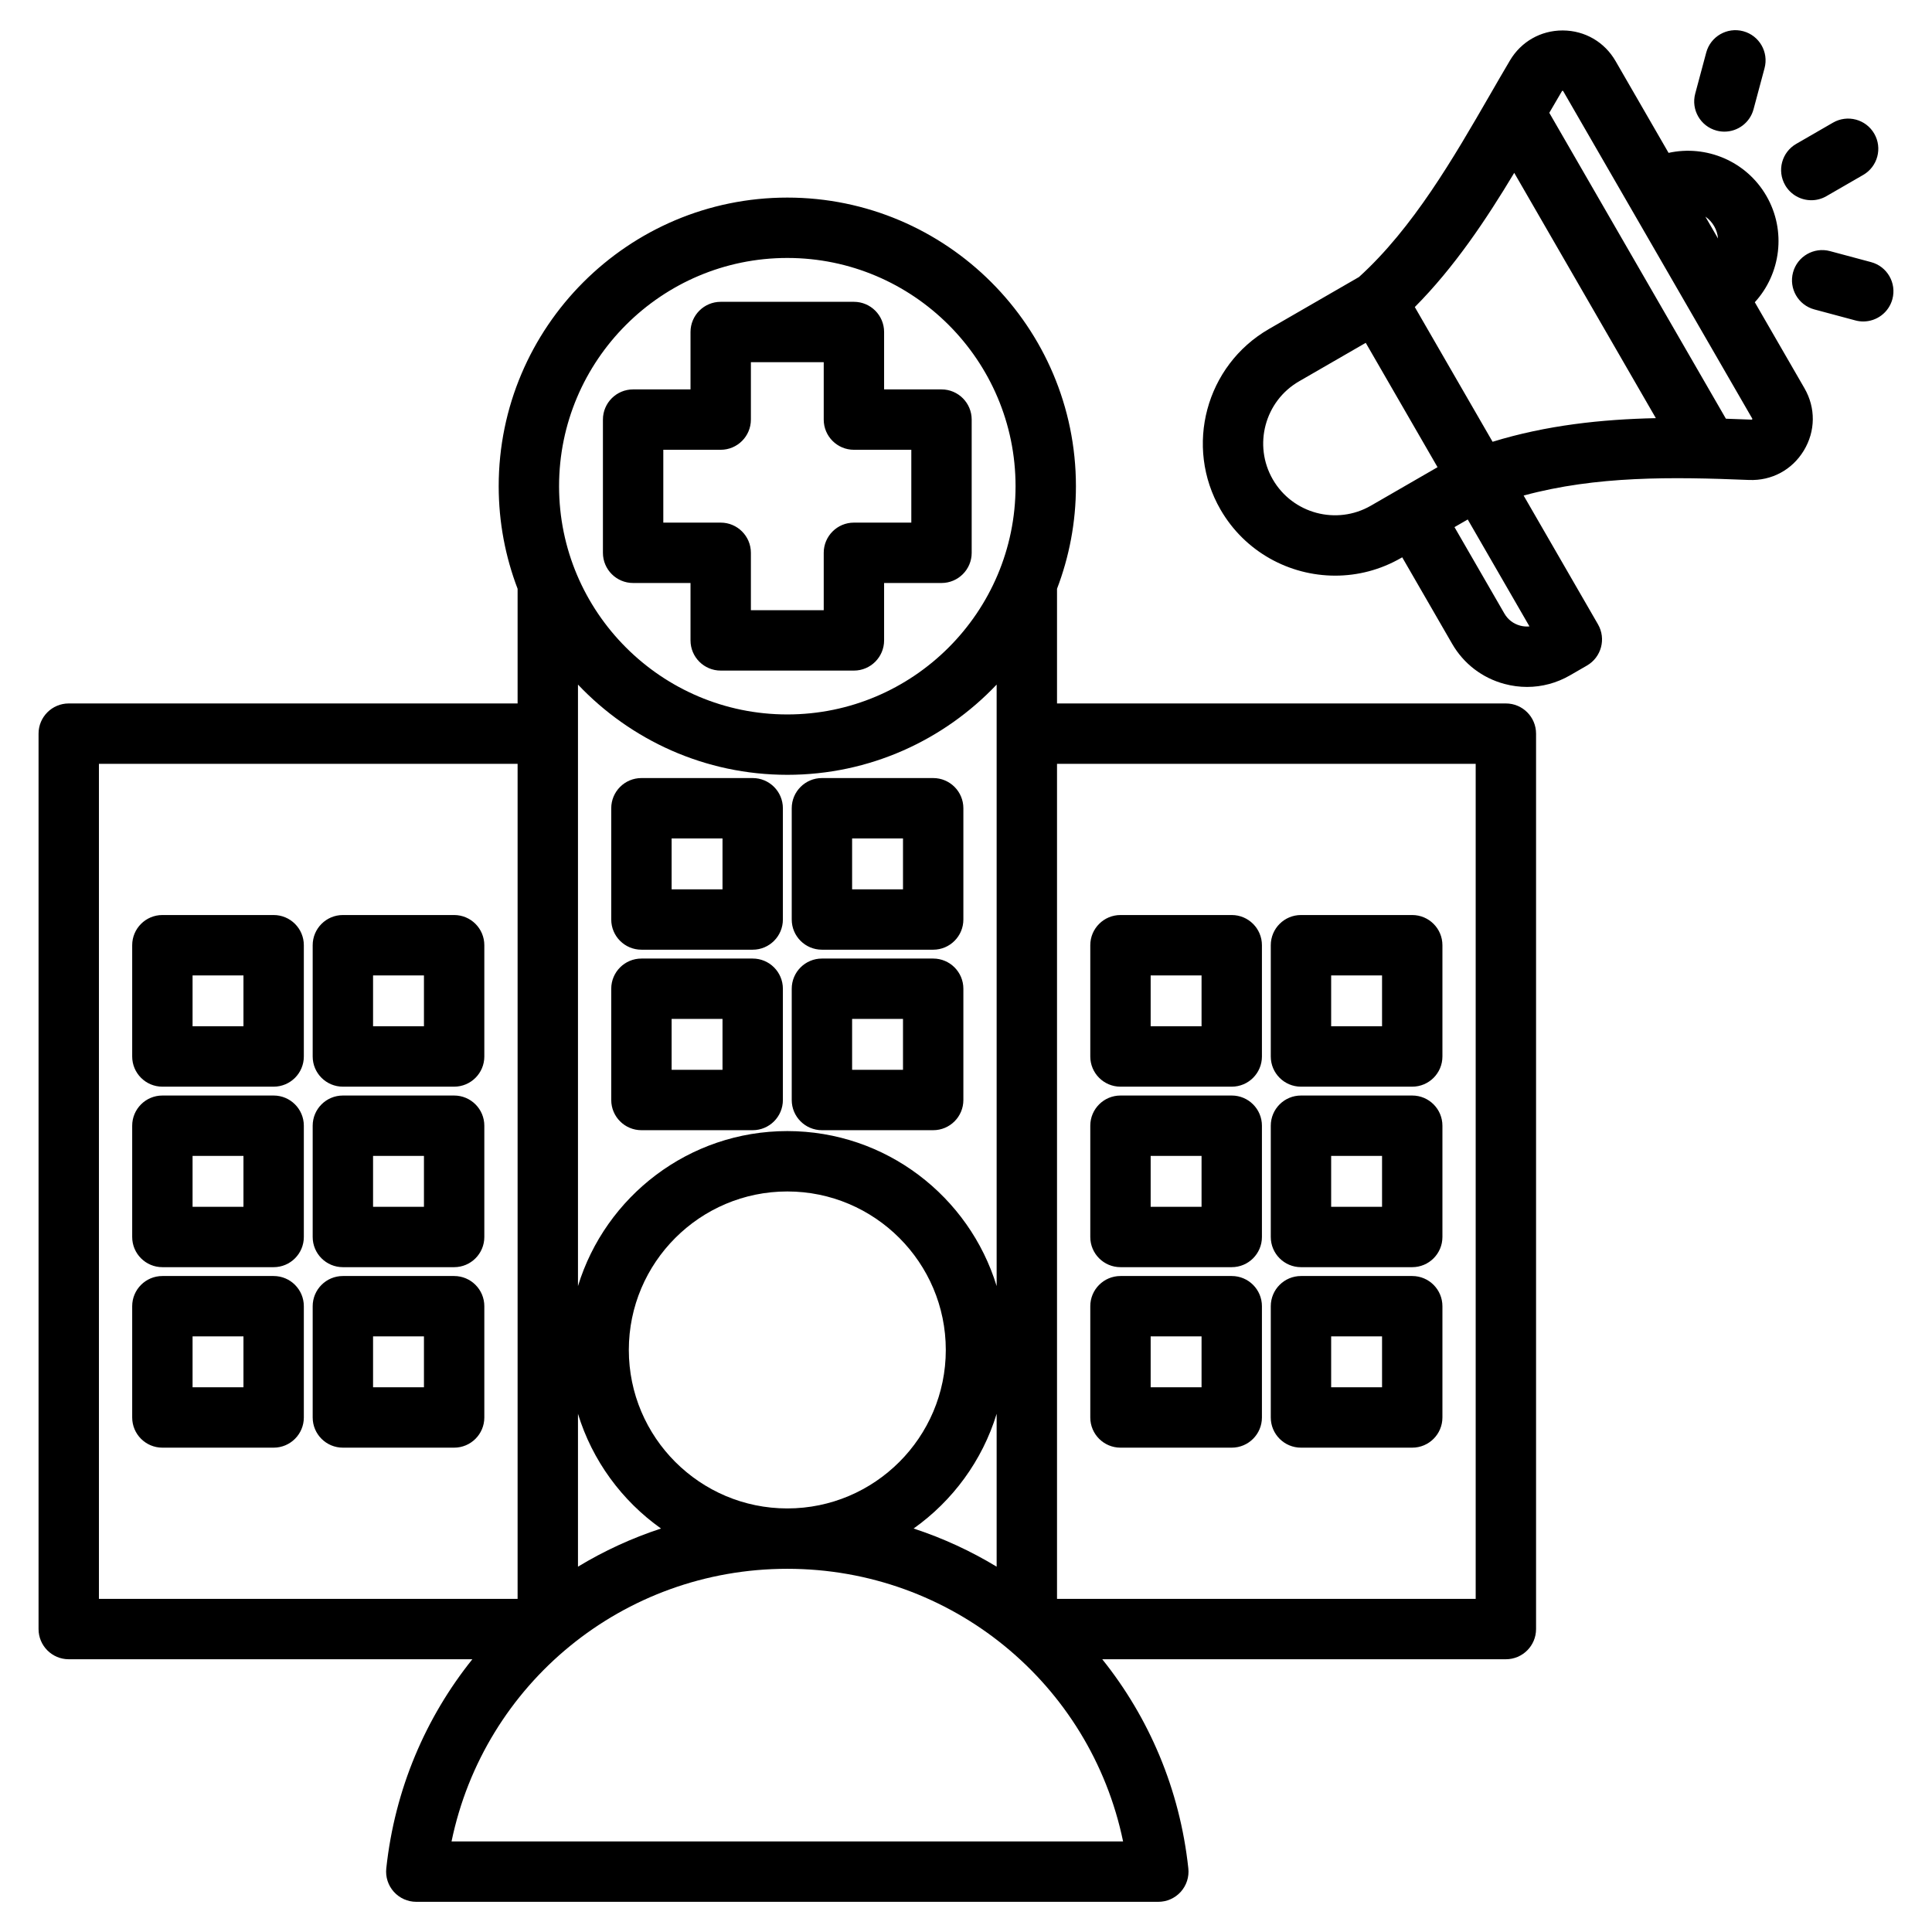
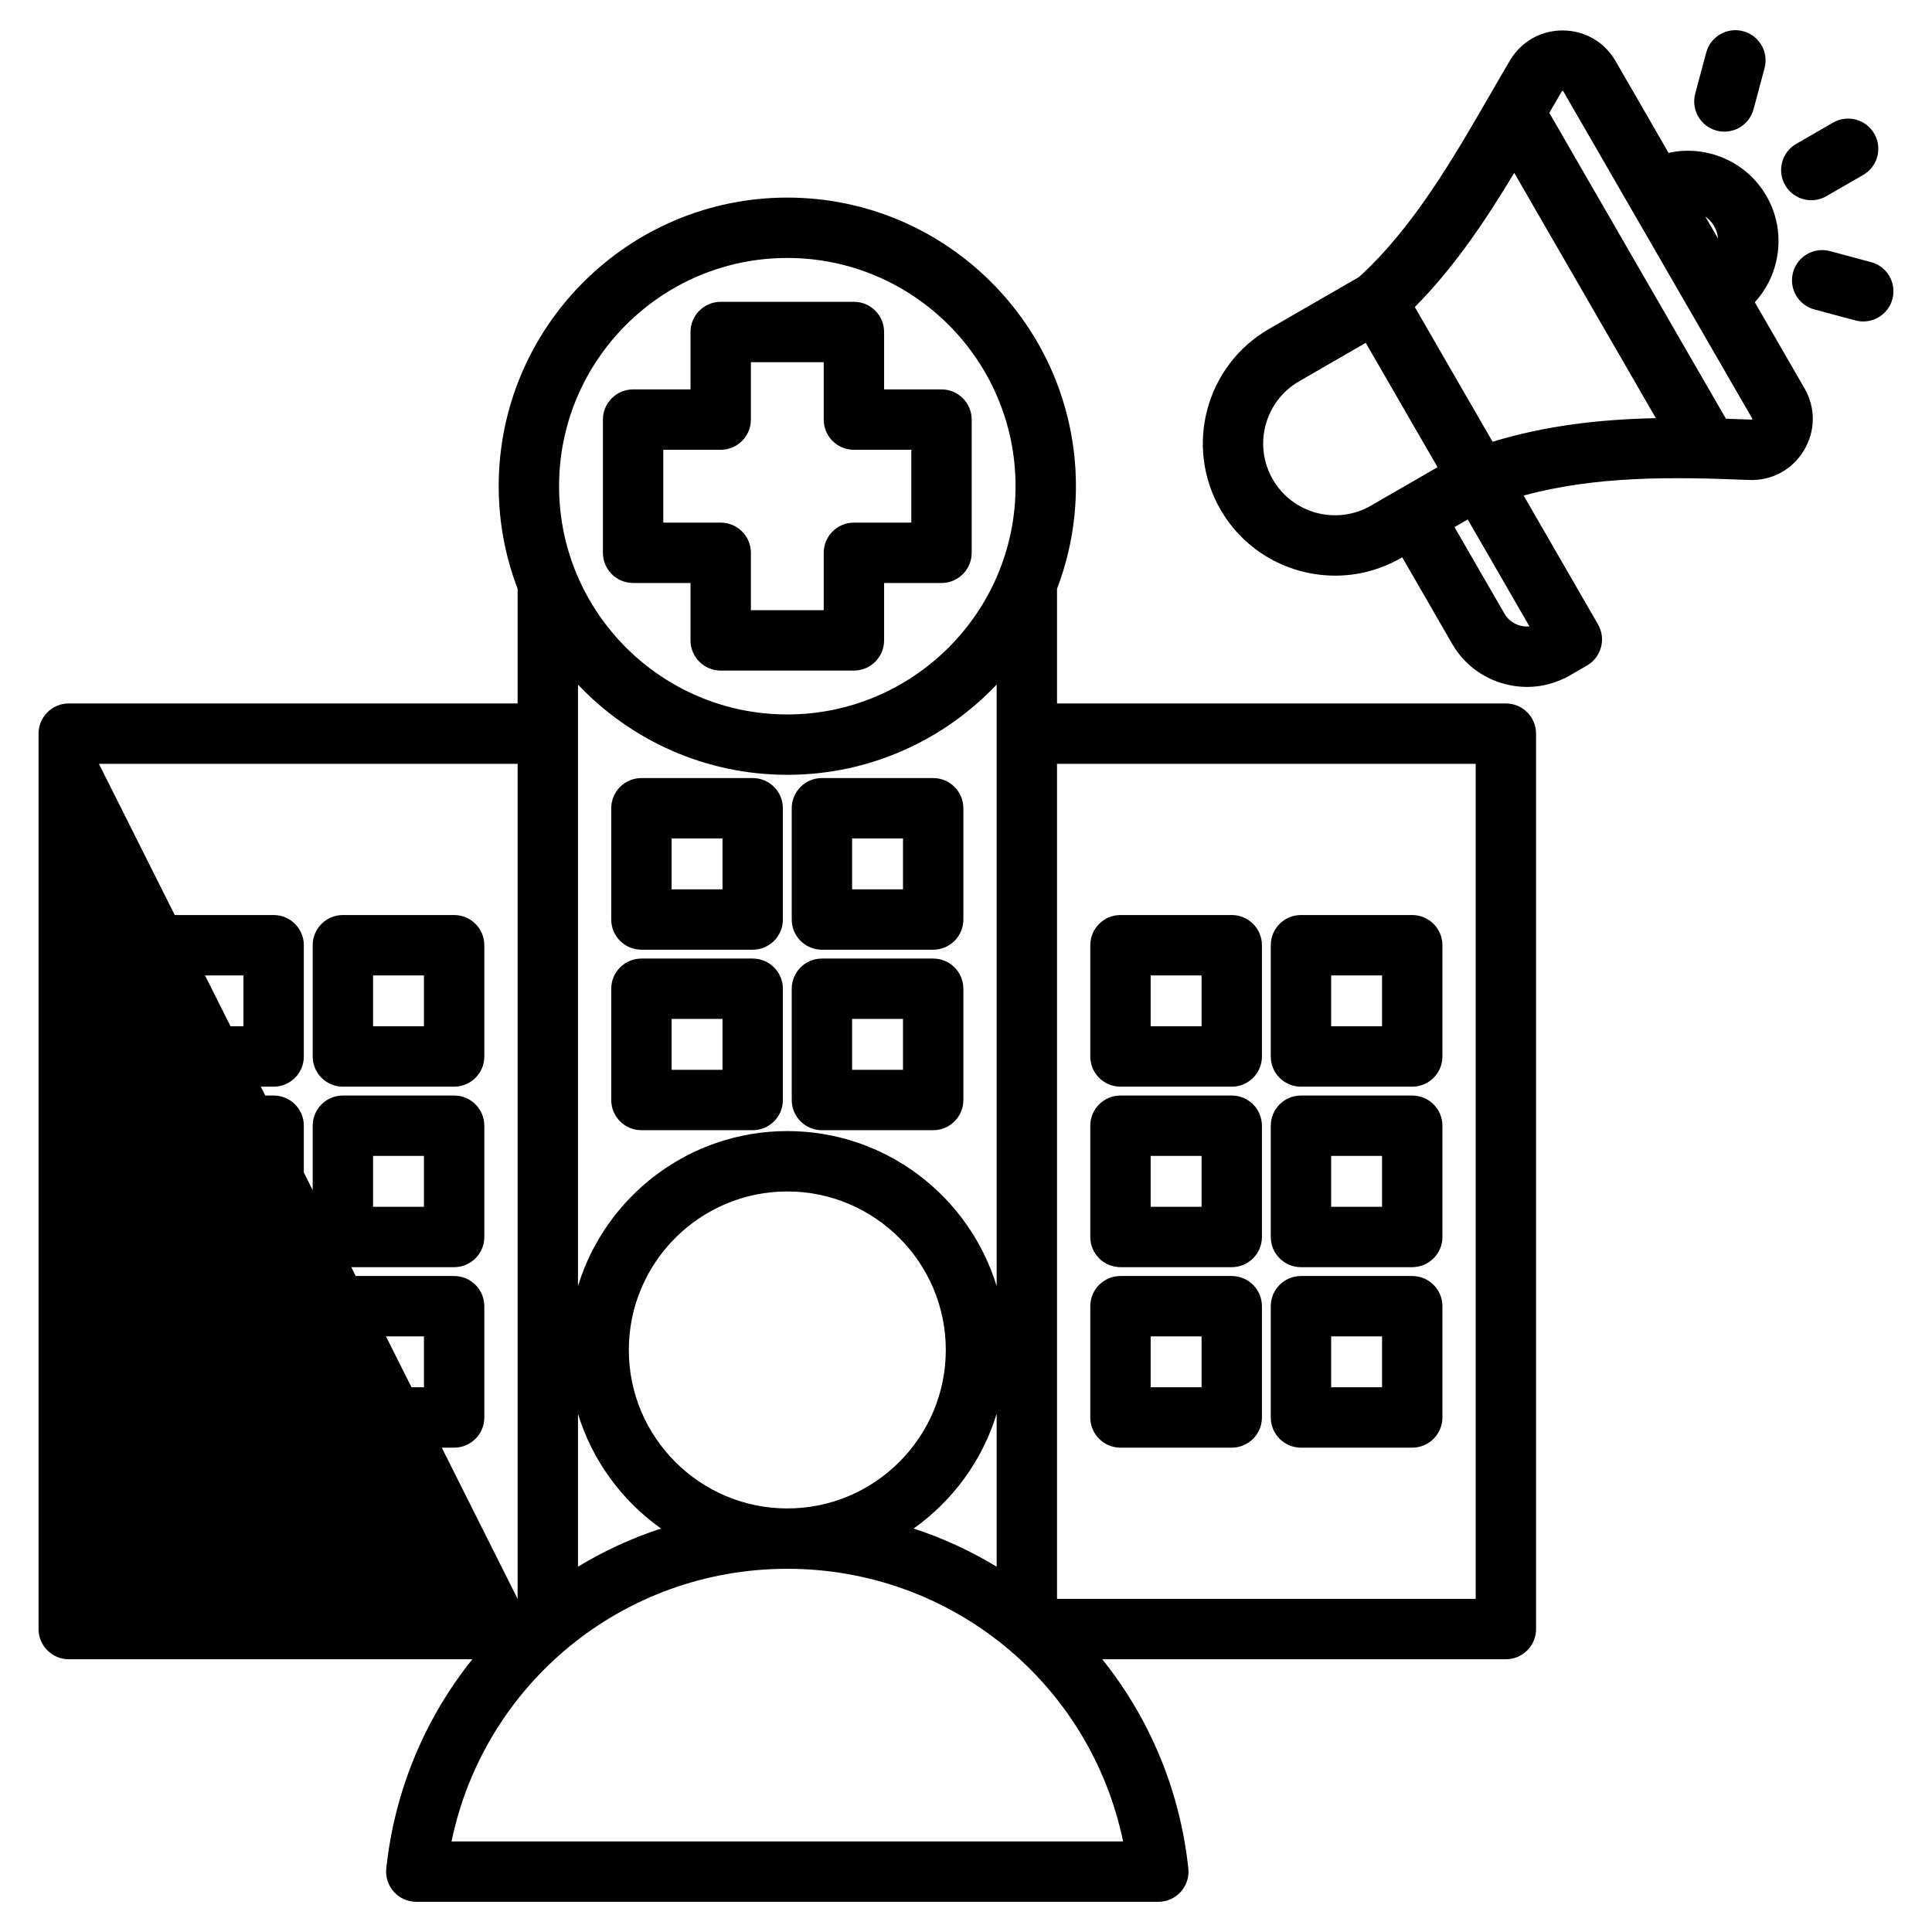
<svg xmlns="http://www.w3.org/2000/svg" id="Layer_1" enable-background="new 0 0 512 512" viewBox="0 0 512 512">
-   <path d="m399.073 186.422h-118.952v-30.385c3.227-8.454 5.011-17.614 5.011-27.188 0-42.175-34.312-76.486-76.486-76.486s-76.486 34.312-76.486 76.486c0 9.574 1.784 18.734 5.011 27.188v30.385h-118.953c-4.418 0-8 3.582-8 8v237.296c0 4.418 3.582 8 8 8h106.962c-12.366 15.422-20.564 34.427-22.811 55.431-.242 2.258.487 4.511 2.004 6.199s3.68 2.652 5.95 2.652l196.644-.001c2.27 0 4.433-.964 5.95-2.652s2.246-3.942 2.004-6.199c-2.248-21.003-10.446-40.008-22.812-55.43h106.963c4.418 0 8-3.582 8-8v-237.296c.001-4.418-3.581-8-7.999-8zm-156.958 218.651c10.357-7.346 18.213-17.991 22.006-30.402v40.512c-6.872-4.162-14.246-7.567-22.006-10.11zm-88.945-30.403c3.793 12.411 11.649 23.056 22.006 30.403-7.759 2.543-15.134 5.948-22.006 10.11zm13.476-16.921c0-23.159 18.841-42 42-42s42 18.841 42 42-18.841 42-42 42-42-18.841-42-42zm42-289.387c33.353 0 60.486 27.134 60.486 60.486s-27.134 60.486-60.486 60.486-60.486-27.134-60.486-60.486 27.133-60.486 60.486-60.486zm0 136.973c21.824 0 41.527-9.203 55.476-23.914v159.405c-7.26-23.751-29.379-41.078-55.476-41.078s-48.216 17.327-55.476 41.079v-159.406c13.948 14.711 33.651 23.914 55.476 23.914zm-182.428-2.913h110.952v221.296h-110.952zm93.445 285.578c8.637-41.764 45.434-72.251 88.983-72.251 43.548 0 80.345 30.486 88.983 72.25zm271.41-64.282h-110.952v-221.296h110.952zm-221.087-172.038h29.486c4.418 0 8-3.582 8-8v-29.486c0-4.418-3.582-8-8-8h-29.486c-4.418 0-8 3.582-8 8v29.486c0 4.418 3.581 8 8 8zm8-29.487h13.486v13.486h-13.486zm39.832 29.487h29.486c4.418 0 8-3.582 8-8v-29.486c0-4.418-3.582-8-8-8h-29.486c-4.418 0-8 3.582-8 8v29.486c0 4.418 3.581 8 8 8zm8-29.487h13.486v13.486h-13.486zm-55.832 77.32h29.486c4.418 0 8-3.582 8-8v-29.486c0-4.418-3.582-8-8-8h-29.486c-4.418 0-8 3.582-8 8v29.486c0 4.418 3.581 8 8 8zm8-29.487h13.486v13.486h-13.486zm39.832 29.487h29.486c4.418 0 8-3.582 8-8v-29.486c0-4.418-3.582-8-8-8h-29.486c-4.418 0-8 3.582-8 8v29.486c0 4.418 3.581 8 8 8zm8-29.487h13.486v13.486h-13.486zm71.12 17.954h29.486c4.418 0 8-3.582 8-8v-29.486c0-4.418-3.582-8-8-8h-29.486c-4.418 0-8 3.582-8 8v29.486c0 4.418 3.582 8 8 8zm8-29.486h13.486v13.486h-13.486zm39.833 29.486h29.486c4.418 0 8-3.582 8-8v-29.486c0-4.418-3.582-8-8-8h-29.486c-4.418 0-8 3.582-8 8v29.486c0 4.418 3.581 8 8 8zm8-29.486h13.486v13.486h-13.486zm-55.833 77.319h29.486c4.418 0 8-3.582 8-8v-29.486c0-4.418-3.582-8-8-8h-29.486c-4.418 0-8 3.582-8 8v29.486c0 4.418 3.582 8 8 8zm8-29.486h13.486v13.486h-13.486zm39.833 29.486h29.486c4.418 0 8-3.582 8-8v-29.486c0-4.418-3.582-8-8-8h-29.486c-4.418 0-8 3.582-8 8v29.486c0 4.418 3.581 8 8 8zm8-29.486h13.486v13.486h-13.486zm-55.833 77.319h29.486c4.418 0 8-3.582 8-8v-29.486c0-4.418-3.582-8-8-8h-29.486c-4.418 0-8 3.582-8 8v29.486c0 4.417 3.582 8 8 8zm8-29.487h13.486v13.486h-13.486zm39.833 29.487h29.486c4.418 0 8-3.582 8-8v-29.486c0-4.418-3.582-8-8-8h-29.486c-4.418 0-8 3.582-8 8v29.486c0 4.417 3.581 8 8 8zm8-29.487h13.486v13.486h-13.486zm-280.251-111.665h-29.486c-4.418 0-8 3.582-8 8v29.486c0 4.418 3.582 8 8 8h29.486c4.418 0 8-3.582 8-8v-29.486c0-4.418-3.582-8-8-8zm-8 29.486h-13.486v-13.486h13.486zm55.833-29.486h-29.487c-4.418 0-8 3.582-8 8v29.486c0 4.418 3.582 8 8 8h29.486c4.418 0 8-3.582 8-8v-29.486c.001-4.418-3.581-8-7.999-8zm-8 29.486h-13.487v-13.486h13.486v13.486zm-39.833 18.347h-29.486c-4.418 0-8 3.582-8 8v29.486c0 4.418 3.582 8 8 8h29.486c4.418 0 8-3.582 8-8v-29.486c0-4.418-3.582-8-8-8zm-8 29.486h-13.486v-13.486h13.486zm55.833-29.486h-29.487c-4.418 0-8 3.582-8 8v29.486c0 4.418 3.582 8 8 8h29.486c4.418 0 8-3.582 8-8v-29.486c.001-4.418-3.581-8-7.999-8zm-8 29.486h-13.487v-13.486h13.486v13.486zm-39.833 18.346h-29.486c-4.418 0-8 3.582-8 8v29.486c0 4.418 3.582 8 8 8h29.486c4.418 0 8-3.582 8-8v-29.486c0-4.418-3.582-8-8-8zm-8 29.487h-13.486v-13.486h13.486zm55.833-29.487h-29.487c-4.418 0-8 3.582-8 8v29.486c0 4.418 3.582 8 8 8h29.486c4.418 0 8-3.582 8-8v-29.486c.001-4.418-3.581-8-7.999-8zm-8 29.487h-13.487v-13.486h13.486v13.486zm70.642-213.146v15.211c0 4.418 3.582 8 8 8h35.302c4.418 0 8-3.582 8-8v-15.211h15.211c4.418 0 8-3.582 8-8v-35.303c0-4.418-3.582-8-8-8h-15.211v-15.211c0-4.418-3.582-8-8-8h-35.302c-4.418 0-8 3.582-8 8v15.211h-15.212c-4.418 0-8 3.582-8 8v35.303c0 4.418 3.582 8 8 8zm-7.212-35.303h15.212c4.418 0 8-3.582 8-8v-15.211h19.302v15.211c0 4.418 3.582 8 8 8h15.211v19.303h-15.211c-4.418 0-8 3.582-8 8v15.211h-19.302v-15.211c0-4.418-3.582-8-8-8h-15.212zm289.261-39.099c6.865-7.509 8.429-18.902 3.077-28.171-5.348-9.262-15.988-13.604-25.932-11.414l-14.051-24.337c-2.911-5.042-8.124-8.071-13.944-8.104-.032 0-.062 0-.094 0-5.783 0-10.989 2.965-13.94 7.944-1.757 2.964-3.538 6.05-5.362 9.21-9.535 16.518-20.324 35.208-34.652 48.188l-23.875 13.782c-16.726 9.657-22.478 31.122-12.821 47.85 6.481 11.225 18.278 17.507 30.394 17.507 5.938 0 11.953-1.51 17.455-4.687l.302-.174 13.235 22.923c3.046 5.278 7.976 9.056 13.879 10.637 1.976.529 3.979.792 5.969.792 3.956 0 7.858-1.036 11.37-3.063l4.502-2.6c3.826-2.209 5.137-7.102 2.928-10.928l-19.705-34.129c19.252-5.225 39.265-4.97 59.728-4.128 6.002.247 11.427-2.671 14.531-7.803 3.106-5.132 3.169-11.298.17-16.494zm-10.779-20.171c.6 1.04.93 2.16 1.029 3.284l-3.357-5.814c.924.646 1.728 1.491 2.328 2.53zm-52.976-14.121 37.532 65.008c-14.386.311-28.97 1.865-43.269 6.261l-20.612-35.702c10.479-10.543 18.91-23.176 26.349-35.567zm-63.983 81.24c-5.246-9.087-2.122-20.747 6.964-25.992l17.669-10.2 19.027 32.957-17.667 10.2c-9.088 5.246-20.747 2.121-25.993-6.965zm65.55 38.752c-1.775-.476-3.254-1.605-4.164-3.182l-13.235-22.924 3.509-2.025 16.361 28.337c-.818.079-1.652.014-2.471-.206zm61.493-54.688c-.032.052-.057.083-.061.095-.022.003-.062.01-.125.004-2.247-.093-4.51-.174-6.781-.246l-46.802-81.065c1.126-1.944 2.243-3.865 3.345-5.725.03-.05.054-.081.058-.093.023-.004.076-.002.122-.008.058 0 .096.002.109.003.015.018.038.05.067.101l50.069 86.722c.031.055.047.092.055.101-.007.021-.024.058-.056.111zm-15.096-86.295 2.917-10.887c1.143-4.267 5.532-6.796 9.798-5.656 4.268 1.144 6.8 5.531 5.656 9.799l-2.917 10.885c-.958 3.574-4.19 5.932-7.723 5.932-.685 0-1.382-.089-2.075-.274-4.266-1.144-6.799-5.531-5.656-9.799zm23.831 24.246c-2.208-3.826-.897-8.719 2.929-10.928l9.758-5.634c3.826-2.208 8.719-.9 10.929 2.927 2.21 3.825.9 8.719-2.926 10.929l-9.762 5.636c-1.26.727-2.635 1.072-3.992 1.072-2.765-.001-5.454-1.435-6.936-4.002zm28.425 30.201c-.958 3.573-4.19 5.931-7.722 5.931-.686 0-1.382-.089-2.076-.274l-10.885-2.917c-4.268-1.144-6.8-5.53-5.657-9.798 1.144-4.268 5.533-6.797 9.798-5.657l10.887 2.917c4.267 1.143 6.799 5.53 5.655 9.798z" />
+   <path d="m399.073 186.422h-118.952v-30.385c3.227-8.454 5.011-17.614 5.011-27.188 0-42.175-34.312-76.486-76.486-76.486s-76.486 34.312-76.486 76.486c0 9.574 1.784 18.734 5.011 27.188v30.385h-118.953c-4.418 0-8 3.582-8 8v237.296c0 4.418 3.582 8 8 8h106.962c-12.366 15.422-20.564 34.427-22.811 55.431-.242 2.258.487 4.511 2.004 6.199s3.68 2.652 5.95 2.652l196.644-.001c2.27 0 4.433-.964 5.95-2.652s2.246-3.942 2.004-6.199c-2.248-21.003-10.446-40.008-22.812-55.43h106.963c4.418 0 8-3.582 8-8v-237.296c.001-4.418-3.581-8-7.999-8zm-156.958 218.651c10.357-7.346 18.213-17.991 22.006-30.402v40.512c-6.872-4.162-14.246-7.567-22.006-10.11zm-88.945-30.403c3.793 12.411 11.649 23.056 22.006 30.403-7.759 2.543-15.134 5.948-22.006 10.11zm13.476-16.921c0-23.159 18.841-42 42-42s42 18.841 42 42-18.841 42-42 42-42-18.841-42-42zm42-289.387c33.353 0 60.486 27.134 60.486 60.486s-27.134 60.486-60.486 60.486-60.486-27.134-60.486-60.486 27.133-60.486 60.486-60.486zm0 136.973c21.824 0 41.527-9.203 55.476-23.914v159.405c-7.26-23.751-29.379-41.078-55.476-41.078s-48.216 17.327-55.476 41.079v-159.406c13.948 14.711 33.651 23.914 55.476 23.914zm-182.428-2.913h110.952v221.296zm93.445 285.578c8.637-41.764 45.434-72.251 88.983-72.251 43.548 0 80.345 30.486 88.983 72.25zm271.41-64.282h-110.952v-221.296h110.952zm-221.087-172.038h29.486c4.418 0 8-3.582 8-8v-29.486c0-4.418-3.582-8-8-8h-29.486c-4.418 0-8 3.582-8 8v29.486c0 4.418 3.581 8 8 8zm8-29.487h13.486v13.486h-13.486zm39.832 29.487h29.486c4.418 0 8-3.582 8-8v-29.486c0-4.418-3.582-8-8-8h-29.486c-4.418 0-8 3.582-8 8v29.486c0 4.418 3.581 8 8 8zm8-29.487h13.486v13.486h-13.486zm-55.832 77.32h29.486c4.418 0 8-3.582 8-8v-29.486c0-4.418-3.582-8-8-8h-29.486c-4.418 0-8 3.582-8 8v29.486c0 4.418 3.581 8 8 8zm8-29.487h13.486v13.486h-13.486zm39.832 29.487h29.486c4.418 0 8-3.582 8-8v-29.486c0-4.418-3.582-8-8-8h-29.486c-4.418 0-8 3.582-8 8v29.486c0 4.418 3.581 8 8 8zm8-29.487h13.486v13.486h-13.486zm71.12 17.954h29.486c4.418 0 8-3.582 8-8v-29.486c0-4.418-3.582-8-8-8h-29.486c-4.418 0-8 3.582-8 8v29.486c0 4.418 3.582 8 8 8zm8-29.486h13.486v13.486h-13.486zm39.833 29.486h29.486c4.418 0 8-3.582 8-8v-29.486c0-4.418-3.582-8-8-8h-29.486c-4.418 0-8 3.582-8 8v29.486c0 4.418 3.581 8 8 8zm8-29.486h13.486v13.486h-13.486zm-55.833 77.319h29.486c4.418 0 8-3.582 8-8v-29.486c0-4.418-3.582-8-8-8h-29.486c-4.418 0-8 3.582-8 8v29.486c0 4.418 3.582 8 8 8zm8-29.486h13.486v13.486h-13.486zm39.833 29.486h29.486c4.418 0 8-3.582 8-8v-29.486c0-4.418-3.582-8-8-8h-29.486c-4.418 0-8 3.582-8 8v29.486c0 4.418 3.581 8 8 8zm8-29.486h13.486v13.486h-13.486zm-55.833 77.319h29.486c4.418 0 8-3.582 8-8v-29.486c0-4.418-3.582-8-8-8h-29.486c-4.418 0-8 3.582-8 8v29.486c0 4.417 3.582 8 8 8zm8-29.487h13.486v13.486h-13.486zm39.833 29.487h29.486c4.418 0 8-3.582 8-8v-29.486c0-4.418-3.582-8-8-8h-29.486c-4.418 0-8 3.582-8 8v29.486c0 4.417 3.581 8 8 8zm8-29.487h13.486v13.486h-13.486zm-280.251-111.665h-29.486c-4.418 0-8 3.582-8 8v29.486c0 4.418 3.582 8 8 8h29.486c4.418 0 8-3.582 8-8v-29.486c0-4.418-3.582-8-8-8zm-8 29.486h-13.486v-13.486h13.486zm55.833-29.486h-29.487c-4.418 0-8 3.582-8 8v29.486c0 4.418 3.582 8 8 8h29.486c4.418 0 8-3.582 8-8v-29.486c.001-4.418-3.581-8-7.999-8zm-8 29.486h-13.487v-13.486h13.486v13.486zm-39.833 18.347h-29.486c-4.418 0-8 3.582-8 8v29.486c0 4.418 3.582 8 8 8h29.486c4.418 0 8-3.582 8-8v-29.486c0-4.418-3.582-8-8-8zm-8 29.486h-13.486v-13.486h13.486zm55.833-29.486h-29.487c-4.418 0-8 3.582-8 8v29.486c0 4.418 3.582 8 8 8h29.486c4.418 0 8-3.582 8-8v-29.486c.001-4.418-3.581-8-7.999-8zm-8 29.486h-13.487v-13.486h13.486v13.486zm-39.833 18.346h-29.486c-4.418 0-8 3.582-8 8v29.486c0 4.418 3.582 8 8 8h29.486c4.418 0 8-3.582 8-8v-29.486c0-4.418-3.582-8-8-8zm-8 29.487h-13.486v-13.486h13.486zm55.833-29.487h-29.487c-4.418 0-8 3.582-8 8v29.486c0 4.418 3.582 8 8 8h29.486c4.418 0 8-3.582 8-8v-29.486c.001-4.418-3.581-8-7.999-8zm-8 29.487h-13.487v-13.486h13.486v13.486zm70.642-213.146v15.211c0 4.418 3.582 8 8 8h35.302c4.418 0 8-3.582 8-8v-15.211h15.211c4.418 0 8-3.582 8-8v-35.303c0-4.418-3.582-8-8-8h-15.211v-15.211c0-4.418-3.582-8-8-8h-35.302c-4.418 0-8 3.582-8 8v15.211h-15.212c-4.418 0-8 3.582-8 8v35.303c0 4.418 3.582 8 8 8zm-7.212-35.303h15.212c4.418 0 8-3.582 8-8v-15.211h19.302v15.211c0 4.418 3.582 8 8 8h15.211v19.303h-15.211c-4.418 0-8 3.582-8 8v15.211h-19.302v-15.211c0-4.418-3.582-8-8-8h-15.212zm289.261-39.099c6.865-7.509 8.429-18.902 3.077-28.171-5.348-9.262-15.988-13.604-25.932-11.414l-14.051-24.337c-2.911-5.042-8.124-8.071-13.944-8.104-.032 0-.062 0-.094 0-5.783 0-10.989 2.965-13.94 7.944-1.757 2.964-3.538 6.05-5.362 9.21-9.535 16.518-20.324 35.208-34.652 48.188l-23.875 13.782c-16.726 9.657-22.478 31.122-12.821 47.85 6.481 11.225 18.278 17.507 30.394 17.507 5.938 0 11.953-1.51 17.455-4.687l.302-.174 13.235 22.923c3.046 5.278 7.976 9.056 13.879 10.637 1.976.529 3.979.792 5.969.792 3.956 0 7.858-1.036 11.37-3.063l4.502-2.6c3.826-2.209 5.137-7.102 2.928-10.928l-19.705-34.129c19.252-5.225 39.265-4.97 59.728-4.128 6.002.247 11.427-2.671 14.531-7.803 3.106-5.132 3.169-11.298.17-16.494zm-10.779-20.171c.6 1.04.93 2.16 1.029 3.284l-3.357-5.814c.924.646 1.728 1.491 2.328 2.53zm-52.976-14.121 37.532 65.008c-14.386.311-28.97 1.865-43.269 6.261l-20.612-35.702c10.479-10.543 18.91-23.176 26.349-35.567zm-63.983 81.24c-5.246-9.087-2.122-20.747 6.964-25.992l17.669-10.2 19.027 32.957-17.667 10.2c-9.088 5.246-20.747 2.121-25.993-6.965zm65.55 38.752c-1.775-.476-3.254-1.605-4.164-3.182l-13.235-22.924 3.509-2.025 16.361 28.337c-.818.079-1.652.014-2.471-.206zm61.493-54.688c-.032.052-.057.083-.061.095-.022.003-.062.01-.125.004-2.247-.093-4.51-.174-6.781-.246l-46.802-81.065c1.126-1.944 2.243-3.865 3.345-5.725.03-.05.054-.081.058-.093.023-.004.076-.002.122-.008.058 0 .096.002.109.003.015.018.038.05.067.101l50.069 86.722c.031.055.047.092.055.101-.007.021-.024.058-.056.111zm-15.096-86.295 2.917-10.887c1.143-4.267 5.532-6.796 9.798-5.656 4.268 1.144 6.8 5.531 5.656 9.799l-2.917 10.885c-.958 3.574-4.19 5.932-7.723 5.932-.685 0-1.382-.089-2.075-.274-4.266-1.144-6.799-5.531-5.656-9.799zm23.831 24.246c-2.208-3.826-.897-8.719 2.929-10.928l9.758-5.634c3.826-2.208 8.719-.9 10.929 2.927 2.21 3.825.9 8.719-2.926 10.929l-9.762 5.636c-1.26.727-2.635 1.072-3.992 1.072-2.765-.001-5.454-1.435-6.936-4.002zm28.425 30.201c-.958 3.573-4.19 5.931-7.722 5.931-.686 0-1.382-.089-2.076-.274l-10.885-2.917c-4.268-1.144-6.8-5.53-5.657-9.798 1.144-4.268 5.533-6.797 9.798-5.657l10.887 2.917c4.267 1.143 6.799 5.53 5.655 9.798z" />
</svg>